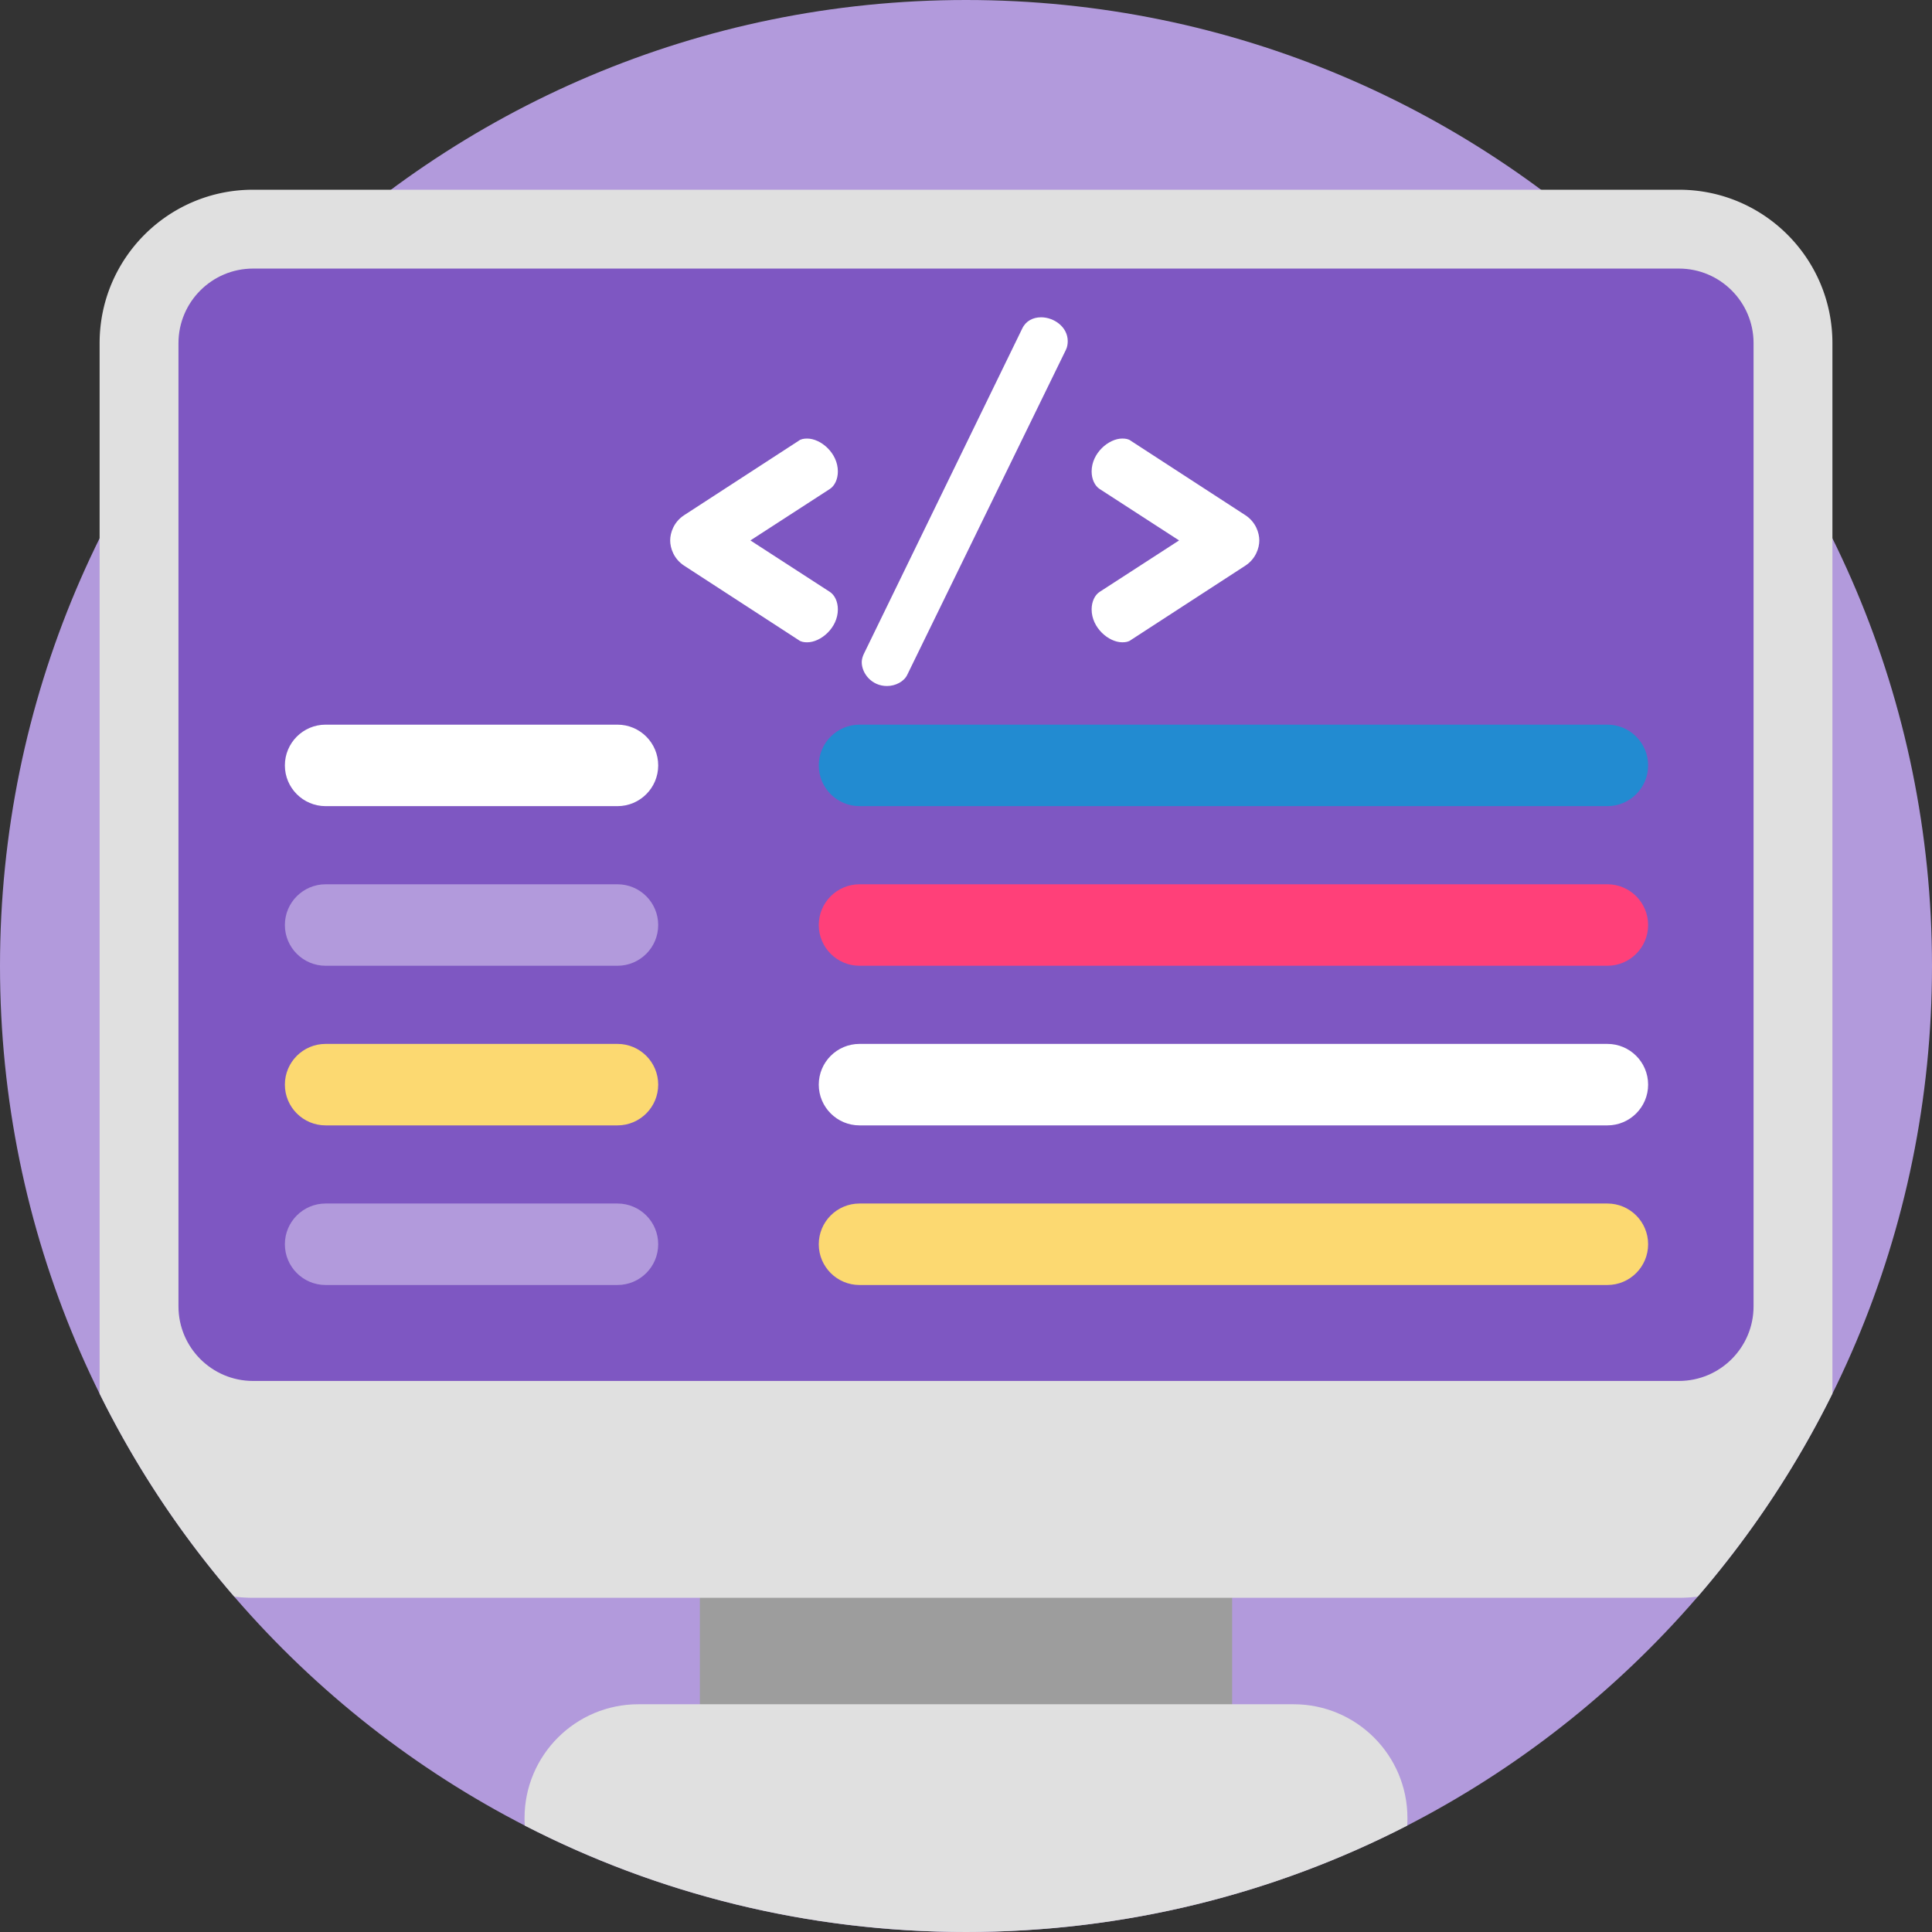
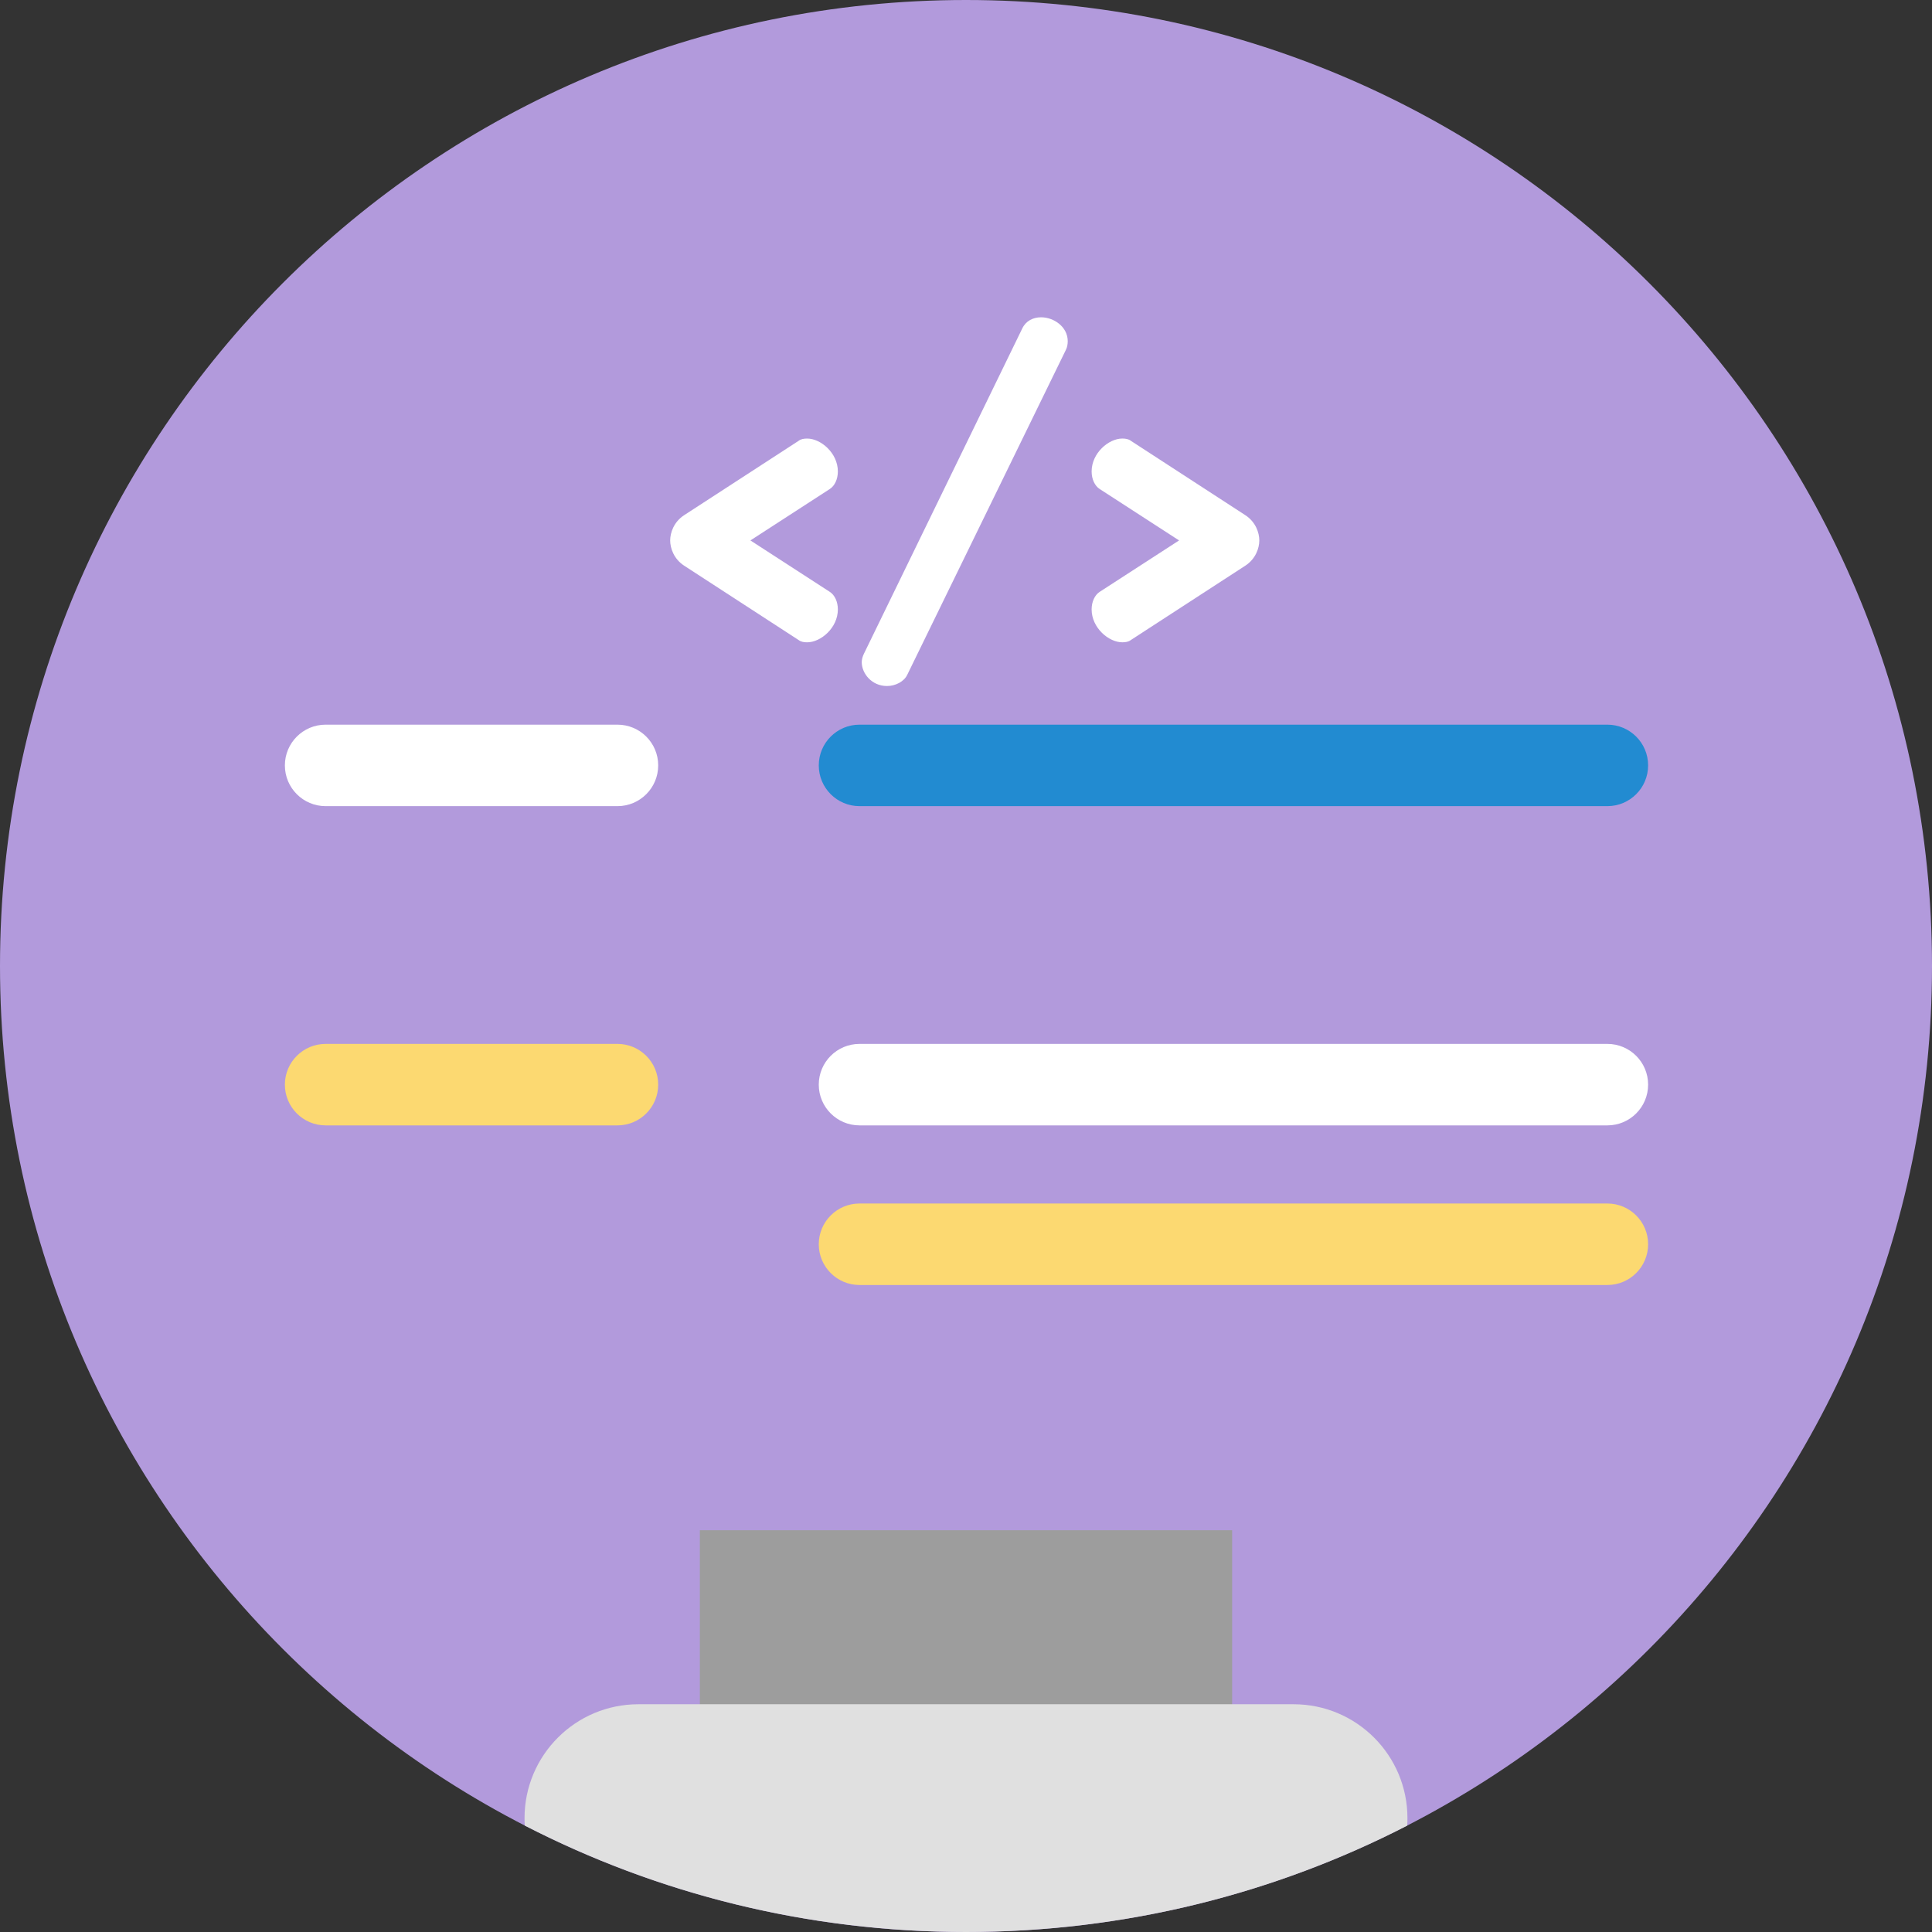
<svg xmlns="http://www.w3.org/2000/svg" version="1.1" width="512" height="512" x="0" y="0" viewBox="0 0 512 512" style="enable-background:new 0 0 512 512" xml:space="preserve" class="">
  <rect x="0" y="0" width="512" height="512" fill="#333333" stroke="none" />
  <g>
    <path fill="#b29adc" d="M512 256c0 141.387-114.613 256-256 256S0 397.387 0 256 114.613 0 256 0s256 114.613 256 256zm0 0" opacity="1" data-original="#0069a3" class="" />
    <path fill="#9d9d9d" d="M185.473 405.531h141.054v62.692H185.473zm0 0" opacity="1" data-original="#87a8e6" class="" />
-     <path fill="#e0e0e0" d="M485.61 90.938v278.39a255.98 255.98 0 0 1-35.696 53.8 40.81 40.81 0 0 1-4.96.306h-377.9c-1.683 0-3.331-.106-4.964-.305a255.258 255.258 0 0 1-35.692-53.8V90.936c0-22.457 18.2-40.656 40.657-40.656h377.898c22.453 0 40.656 18.2 40.656 40.657zm0 0" opacity="1" data-original="#d4e4ff" class="" />
-     <path fill="#7e57c2" d="M464.71 90.938v255.265c0 10.899-8.87 19.762-19.757 19.762H67.055c-10.899 0-19.758-8.863-19.758-19.762V90.938c0-10.899 8.86-19.762 19.758-19.762h377.898c10.887 0 19.758 8.863 19.758 19.761zm0 0" opacity="1" data-original="#244477" class="" />
    <path fill="#e0e0e0" d="M372.988 481.824c0 .668-.02 1.324-.07 1.985C337.871 501.832 298.121 512 256.004 512c-42.133 0-81.879-10.18-116.926-28.203-.05-.656-.07-1.317-.07-1.973 0-8.328 3.375-15.875 8.84-21.34s13.007-8.84 21.336-8.84h173.628c16.668 0 30.176 13.512 30.176 30.18zm0 0" opacity="1" data-original="#d4e4ff" class="" />
    <path fill="#ffffff" d="M163.633 213.637h-77.34c-5.961 0-10.797-4.836-10.797-10.797 0-5.965 4.836-10.797 10.797-10.797h77.34c5.965 0 10.797 4.832 10.797 10.797 0 5.96-4.832 10.797-10.797 10.797zm0 0" opacity="1" data-original="#ffffff" class="" />
    <path fill="#b29adc" d="M163.633 255.938h-77.34c-5.961 0-10.797-4.836-10.797-10.797 0-5.965 4.836-10.797 10.797-10.797h77.34c5.965 0 10.797 4.832 10.797 10.797 0 5.96-4.832 10.797-10.797 10.797zm0 0" opacity="1" data-original="#0069a3" class="" />
    <path fill="#fcd971" d="M163.633 298.238h-77.34c-5.961 0-10.797-4.836-10.797-10.797 0-5.964 4.836-10.796 10.797-10.796h77.34c5.965 0 10.797 4.832 10.797 10.796 0 5.961-4.832 10.797-10.797 10.797zm0 0" opacity="1" data-original="#fcd971" />
    <path fill="#b29adc" d="M163.633 340.54h-77.34c-5.961 0-10.797-4.837-10.797-10.798 0-5.965 4.836-10.797 10.797-10.797h77.34c5.965 0 10.797 4.832 10.797 10.797 0 5.961-4.832 10.797-10.797 10.797zm0 0" opacity="1" data-original="#0069a3" class="" />
    <path fill="#228bd1" d="M425.973 213.637H227.78c-5.96 0-10.797-4.836-10.797-10.797 0-5.965 4.836-10.797 10.797-10.797h198.192c5.964 0 10.797 4.832 10.797 10.797 0 5.96-4.833 10.797-10.797 10.797zm0 0" opacity="1" data-original="#228bd1" class="" />
-     <path fill="#ff4079" d="M425.973 255.938H227.78c-5.96 0-10.797-4.836-10.797-10.797 0-5.965 4.836-10.797 10.797-10.797h198.192c5.964 0 10.797 4.832 10.797 10.797 0 5.96-4.833 10.797-10.797 10.797zm0 0" opacity="1" data-original="#ff4079" class="" />
    <path fill="#ffffff" d="M425.973 298.238H227.78c-5.96 0-10.797-4.836-10.797-10.797 0-5.964 4.836-10.796 10.797-10.796h198.192c5.964 0 10.797 4.832 10.797 10.796 0 5.961-4.833 10.797-10.797 10.797zm0 0" opacity="1" data-original="#ffffff" class="" />
    <path fill="#fcd971" d="M425.973 340.54H227.78c-5.96 0-10.797-4.837-10.797-10.798 0-5.965 4.836-10.797 10.797-10.797h198.192c5.964 0 10.797 4.832 10.797 10.797 0 5.961-4.833 10.797-10.797 10.797zm0 0" opacity="1" data-original="#fcd971" />
    <g fill="#fff">
      <path d="m181.309 136.527 30.34-19.707c.597-.48 1.433-.597 2.269-.597 3.586 0 8.125 3.82 8.125 8.718 0 2.032-.836 3.825-2.152 4.66l-21.024 13.618 21.024 13.617c1.316.836 2.152 2.629 2.152 4.66 0 4.899-4.54 8.723-8.125 8.723-.836 0-1.672-.121-2.27-.598l-30.34-19.71c-2.75-1.794-3.703-4.661-3.703-6.692s.954-4.899 3.704-6.692zM282.96 90.418c0 .719-.116 1.555-.476 2.27l-42.046 86.128c-.836 1.793-3.106 2.985-5.38 2.985-4.058 0-6.687-3.344-6.687-6.328 0-.72.238-1.555.598-2.27l41.93-86.129c.956-2.031 2.867-2.988 5.015-2.988 3.344 0 7.047 2.512 7.047 6.332zM330.027 149.906l-30.343 19.711c-.598.48-1.434.598-2.27.598-3.582 0-8.121-3.82-8.121-8.719 0-2.031.836-3.824 2.148-4.66l21.028-13.617-21.028-13.617c-1.312-.836-2.148-2.63-2.148-4.66 0-4.899 4.539-8.723 8.121-8.723.836 0 1.672.12 2.27.597l30.343 19.711c2.746 1.793 3.703 4.66 3.703 6.692 0 2.027-.957 4.898-3.703 6.687zm0 0" fill="#ffffff" opacity="1" data-original="#ffffff" class="" />
    </g>
  </g>
</svg>